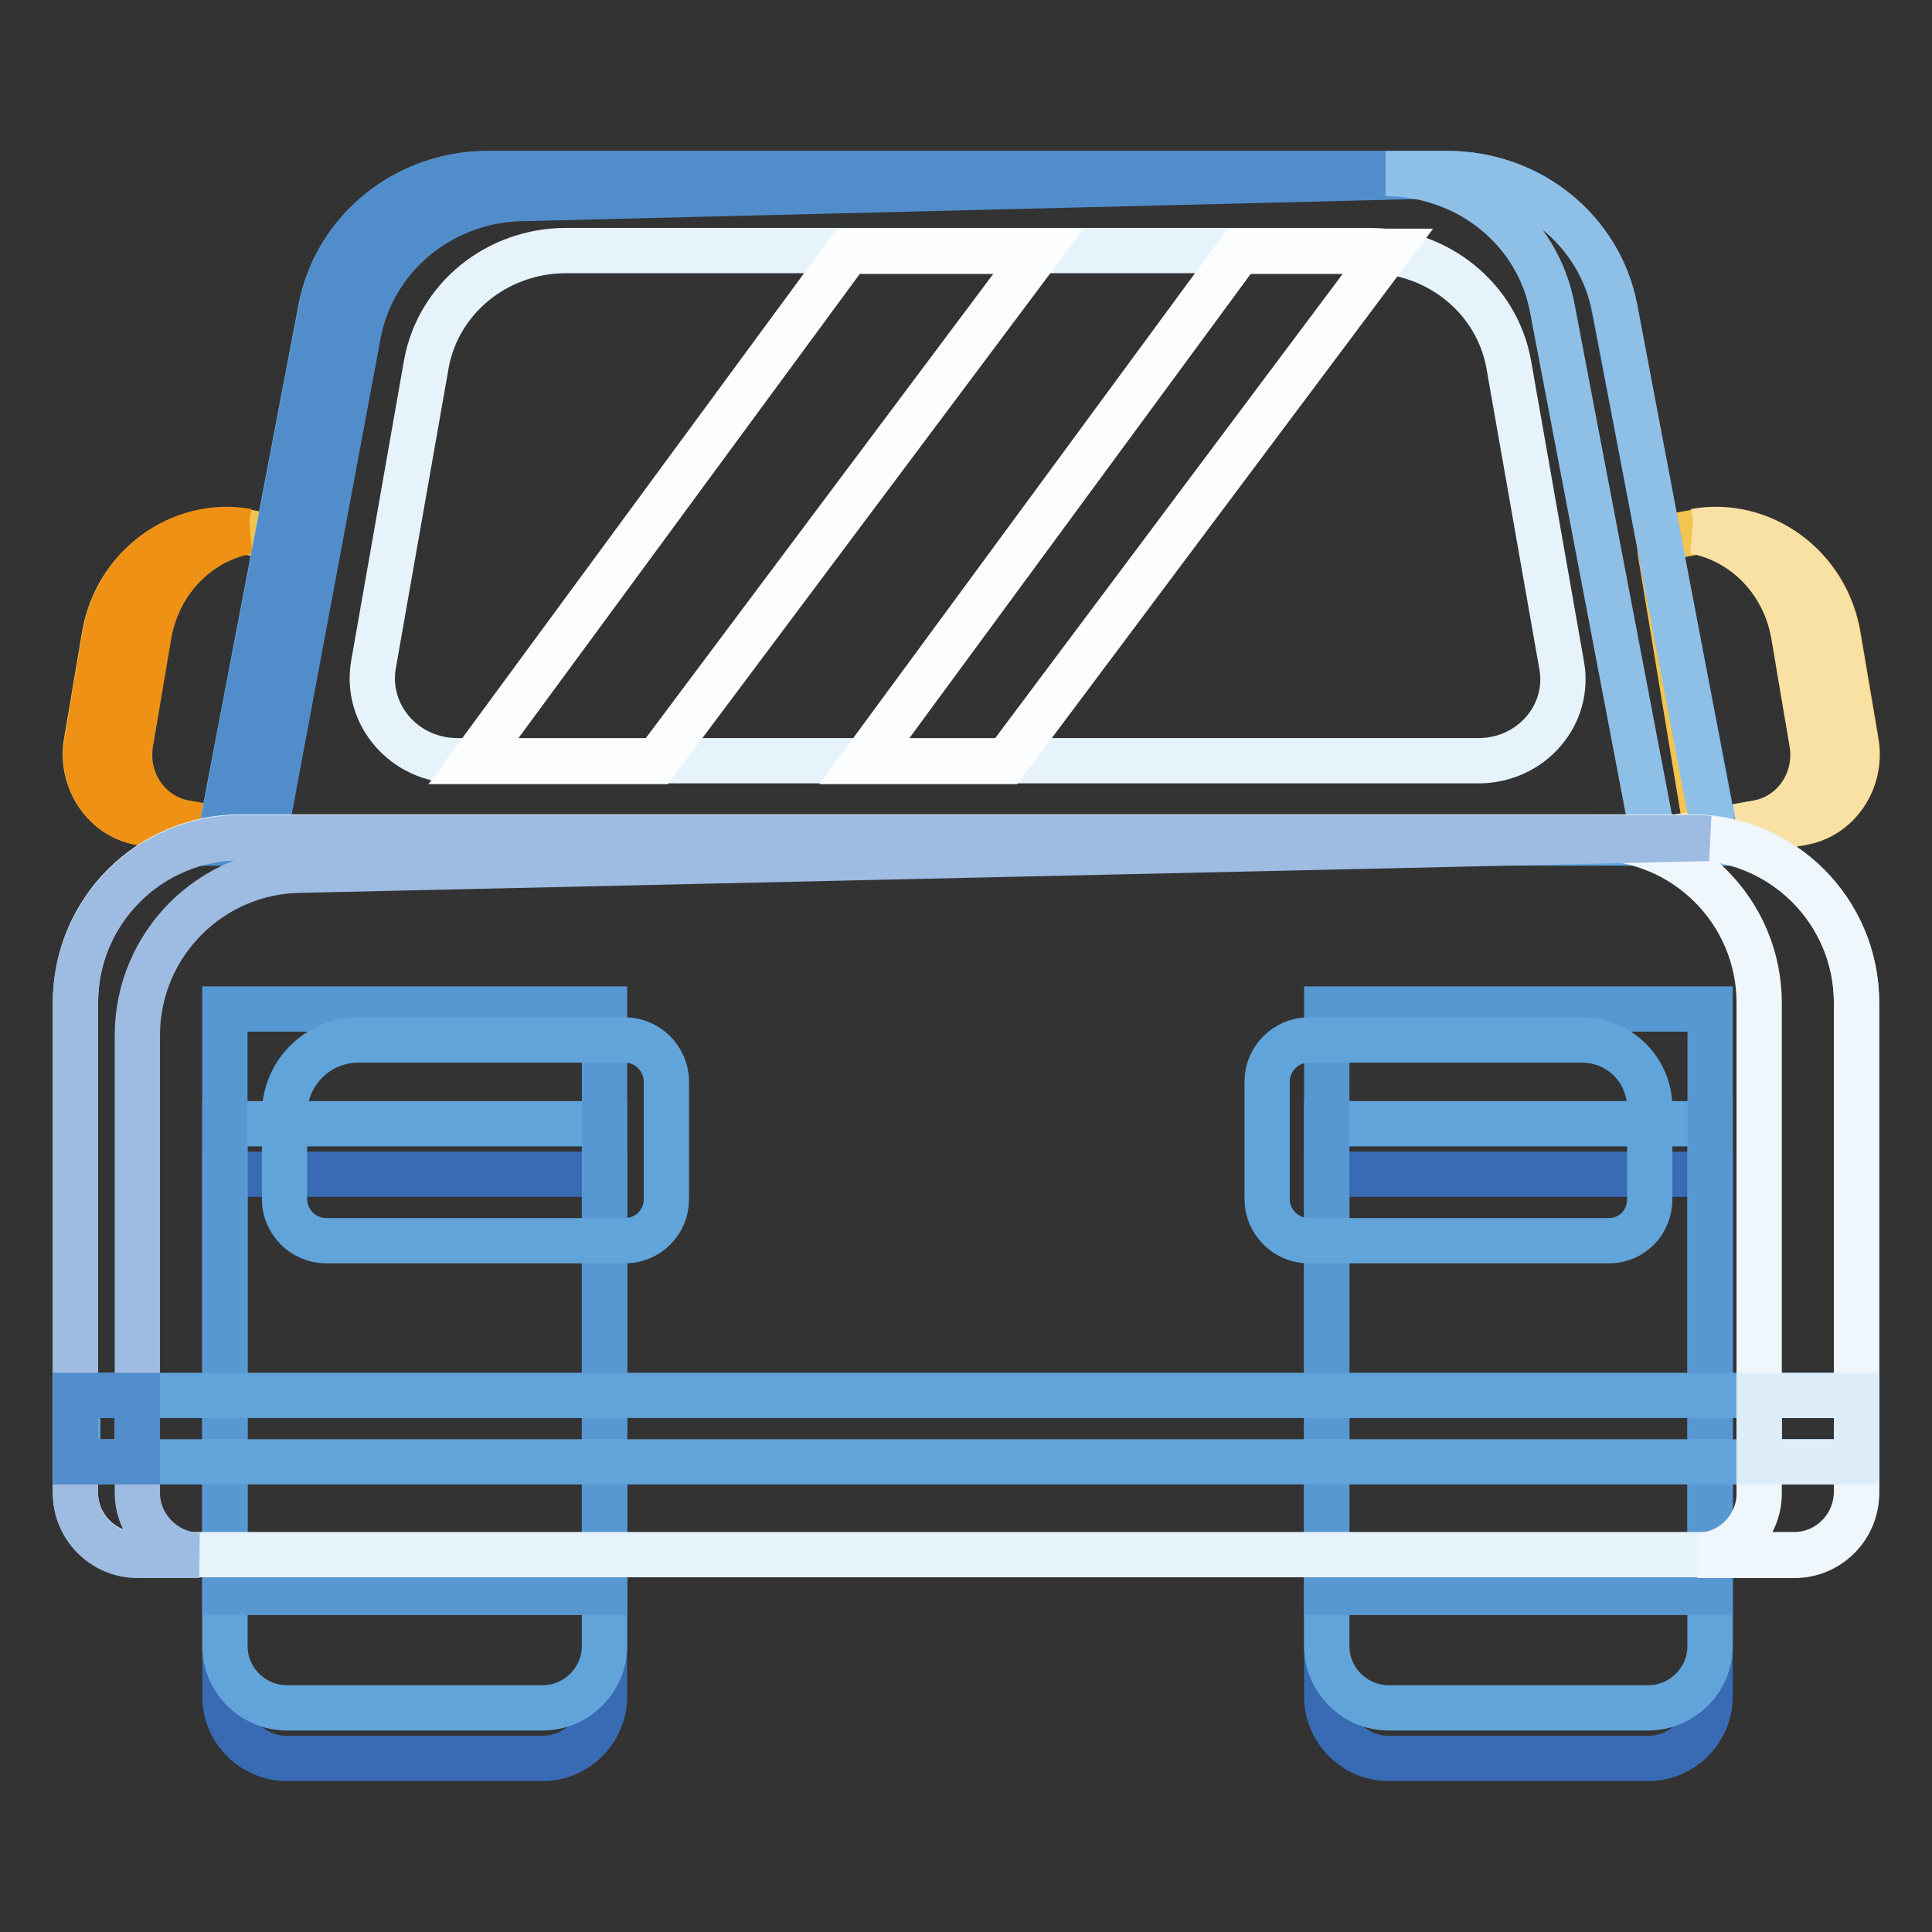
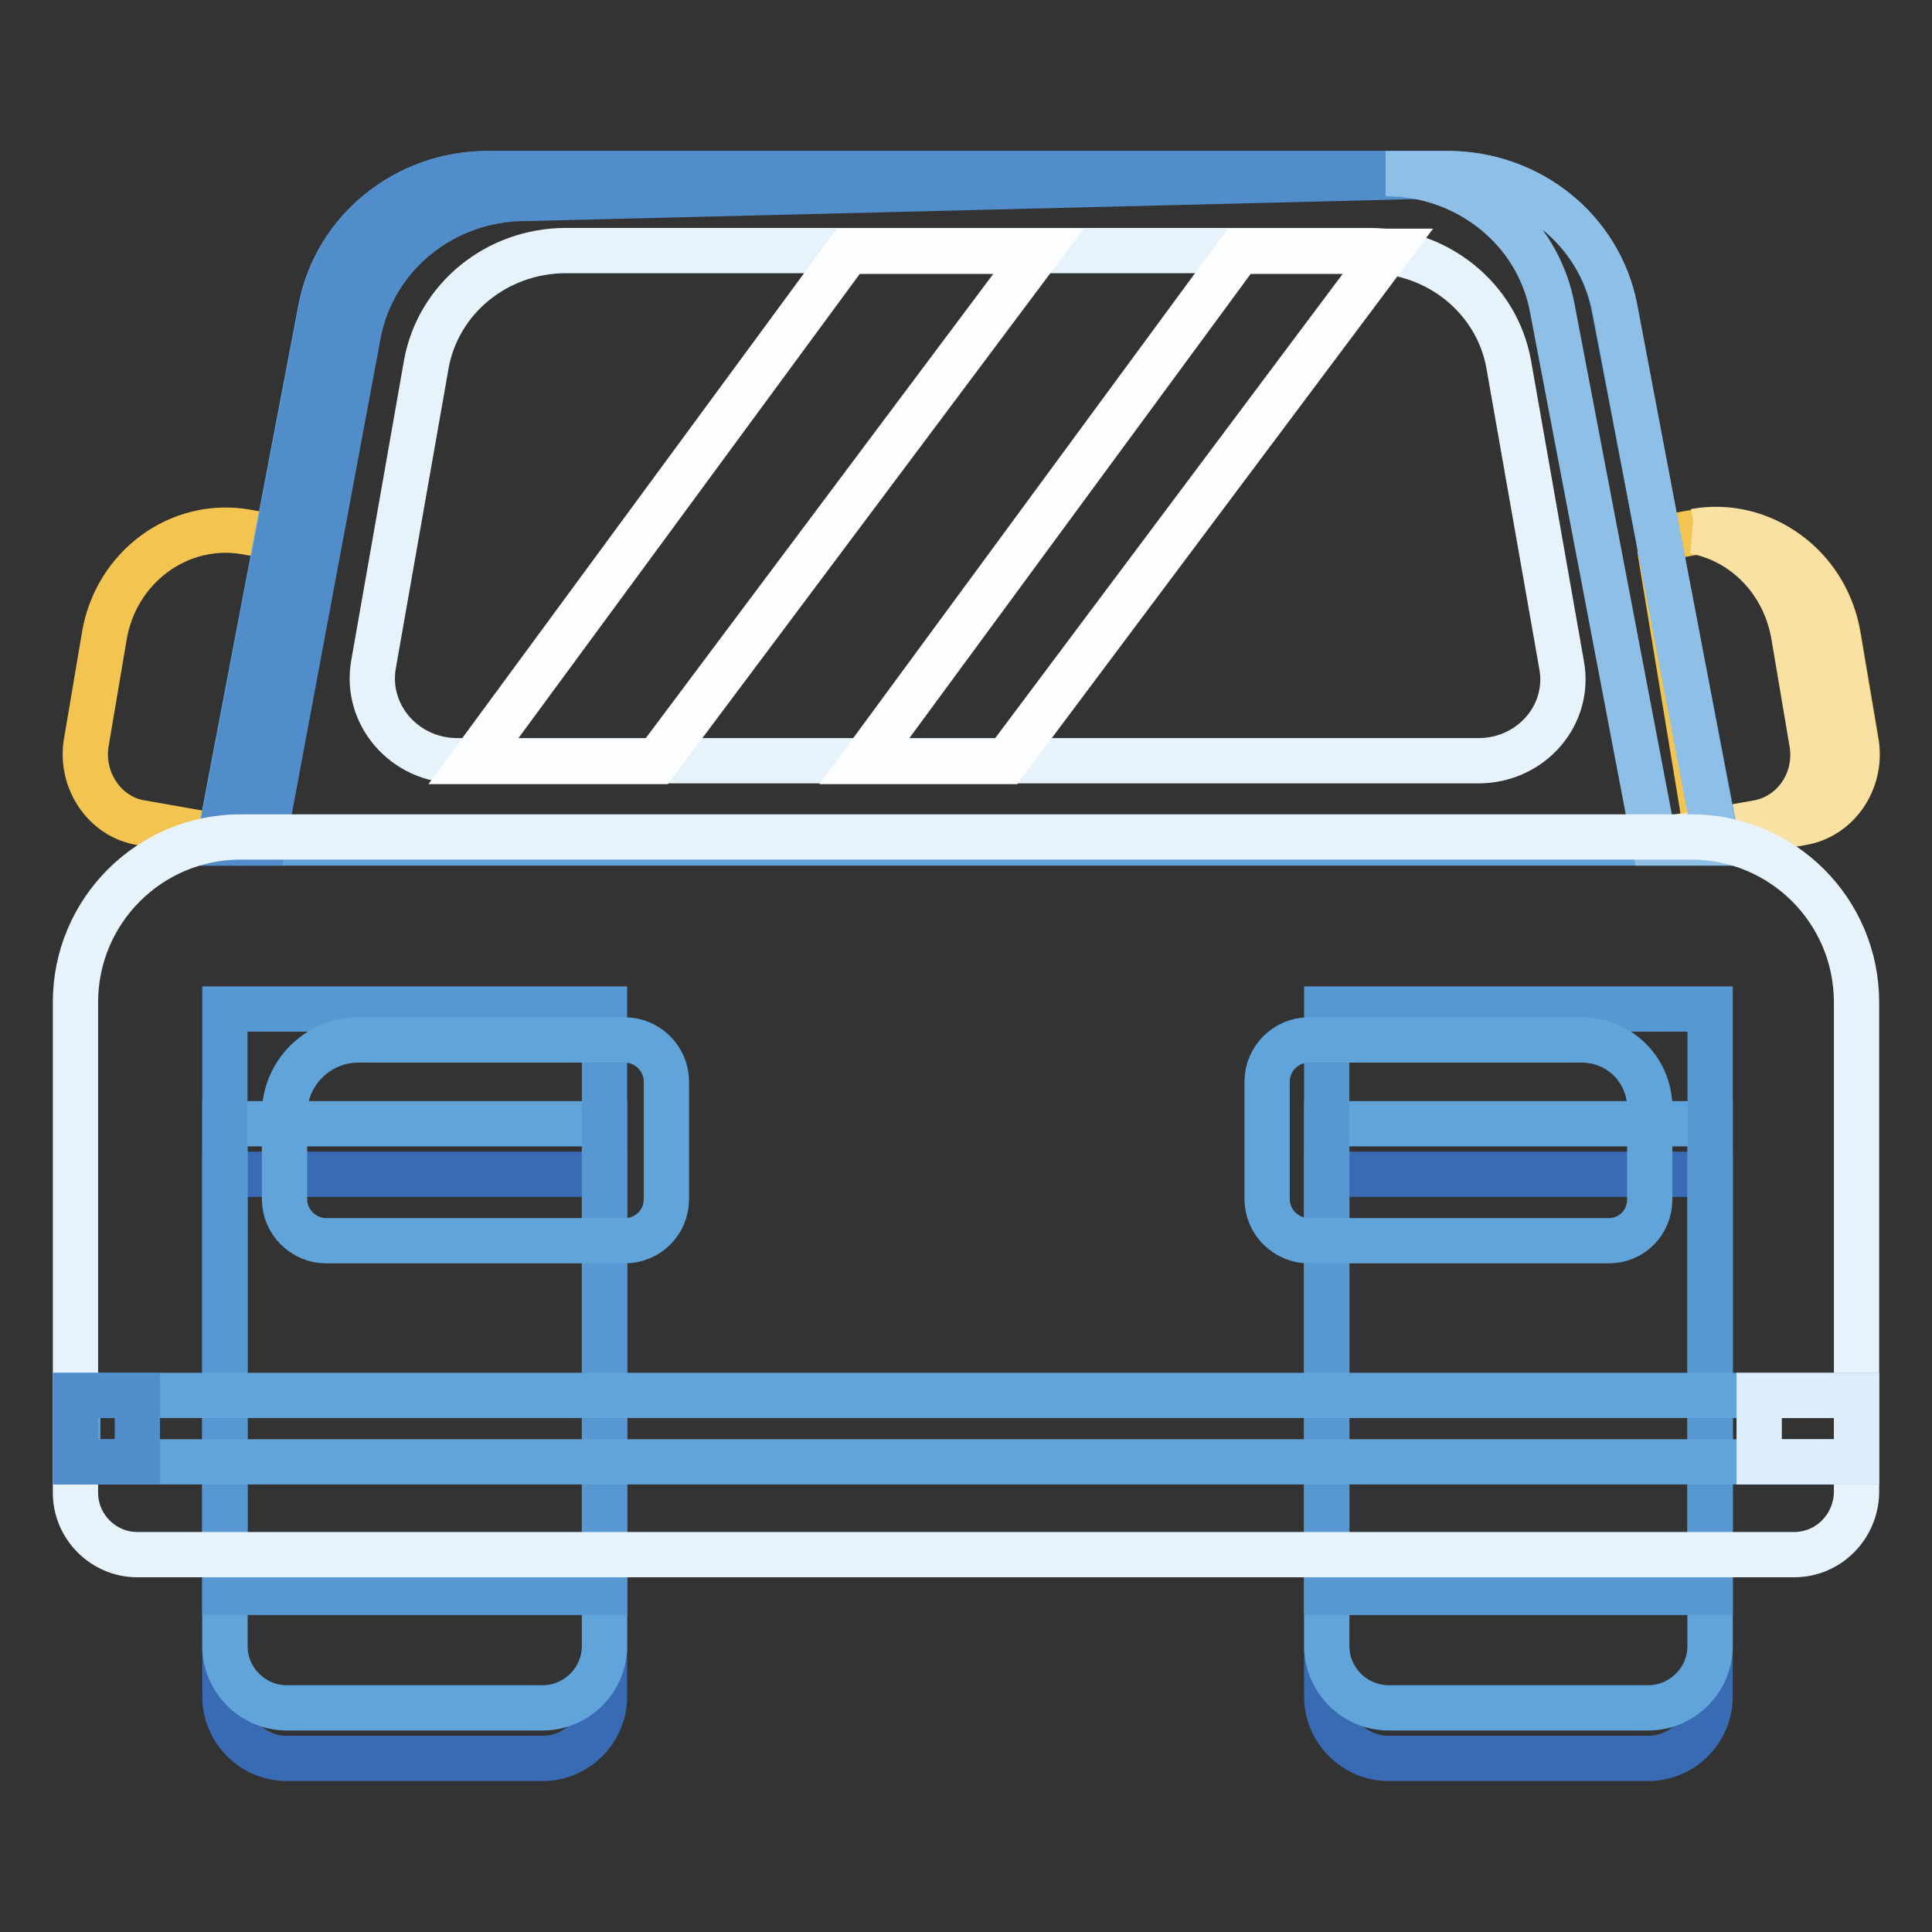
<svg xmlns="http://www.w3.org/2000/svg" version="1.1" x="0px" y="0px" viewBox="0 0 256 256" enable-background="new 0 0 256 256" xml:space="preserve">
  <rect x="0" y="0" width="256" height="256" fill="#333333" stroke="none" />
  <g>
    <path stroke-width="6" fill-opacity="0" stroke="#f3c450" d="M18.6,109l10.8,1.9c0.9,0.2,1.8-0.5,2-1.4l6-36.3c0.2-1-0.5-1.9-1.4-2.1l-3.3-0.6 c-8.9-1.6-17.4,4.6-18.9,13.9l-2.4,14.2C10.7,103.5,13.9,108.2,18.6,109z M238.8,109l-10.8,1.9c-0.9,0.2-1.8-0.5-2-1.4l-6-36.3 c-0.2-1,0.5-1.9,1.4-2.1l3.3-0.6c8.9-1.6,17.4,4.6,18.9,13.9l2.4,14.2C246.7,103.5,243.5,108.2,238.8,109L238.8,109z" />
    <path stroke-width="6" fill-opacity="0" stroke="#f9e1a4" d="M245.9,98.5l-2.4-14.2c-1.5-9.2-10-15.5-18.9-13.9l-0.1,0c6.6,1.2,12,6.6,13.2,13.9l2.4,14.2 c0.8,5-2.4,9.6-7.1,10.5l-6.8,1.2c0.4,0.5,1,0.8,1.7,0.7l10.8-1.9C243.5,108.2,246.7,103.5,245.9,98.5L245.9,98.5z" />
-     <path stroke-width="6" fill-opacity="0" stroke="#ef9115" d="M11.5,98.5l2.4-14.2c1.5-9.2,10-15.5,18.9-13.9l0.1,0c-6.6,1.2-12,6.6-13.2,13.9l-2.4,14.2 c-0.8,5,2.4,9.6,7.1,10.5l6.8,1.2c-0.4,0.5-1,0.8-1.7,0.7L18.6,109C13.9,108.2,10.7,103.5,11.5,98.5z" />
    <path stroke-width="6" fill-opacity="0" stroke="#386bb4" d="M71.9,233H38c-4.5,0-8.2-3.7-8.2-8.2v-69.2h50.3v69.2C80.1,229.3,76.4,233,71.9,233z M218.4,233H184 c-4.5,0-8.2-3.7-8.2-8.2v-69.2h50.8v69.2C226.6,229.3,222.9,233,218.4,233z" />
    <path stroke-width="6" fill-opacity="0" stroke="#61a4da" d="M71.9,226.3H38c-4.5,0-8.2-3.7-8.2-8.2v-69.2h50.3v69.2C80.1,222.6,76.4,226.3,71.9,226.3z M218.4,226.3 H184c-4.5,0-8.2-3.7-8.2-8.2v-69.2h50.8v69.2C226.6,222.6,222.9,226.3,218.4,226.3z" />
    <path stroke-width="6" fill-opacity="0" stroke="#5898d2" d="M175.8,133.7h50.8V211h-50.8V133.7z" />
    <path stroke-width="6" fill-opacity="0" stroke="#61a4da" d="M227.5,111.7H29l13.5-70.8C44.5,30.5,53.8,23,64.6,23h127.2c10.9,0,20.2,7.5,22.1,17.9L227.5,111.7z" />
    <path stroke-width="6" fill-opacity="0" stroke="#518dcb" d="M69.6,26.3l125.4-3.1c-1-0.1-2.1-0.2-3.2-0.2H64.7c-10.9,0-20.2,7.5-22.1,17.9l-13.5,70.8h5.8l12.6-67.5 C49.5,33.8,58.8,26.3,69.6,26.3z" />
    <path stroke-width="6" fill-opacity="0" stroke="#8ebfe7" d="M214,40.9C212,30.5,202.7,23,191.8,23h-8.2c10.9,0,20.2,7.5,22.1,17.9l13.5,70.8h8.2L214,40.9z" />
    <path stroke-width="6" fill-opacity="0" stroke="#e6f3fb" d="M195.9,100.8H60.6c-7,0-12.3-6.1-11.1-12.8l7-39.8c1.6-8.7,9.4-15,18.5-15h106.4c9.1,0,16.9,6.3,18.5,15 l7,39.8C208.2,94.7,202.9,100.8,195.9,100.8z" />
    <path stroke-width="6" fill-opacity="0" stroke="#5898d2" d="M29.8,133.7h50.3V211H29.8V133.7z" />
    <path stroke-width="6" fill-opacity="0" stroke="#e6f3fb" d="M237.7,206H18.2c-4.5,0-8.2-3.7-8.2-8.2v-65c0-12.1,9.8-21.9,21.9-21.9h192.2c12.1,0,21.9,9.8,21.9,21.9v65 C245.9,202.3,242.3,206,237.7,206L237.7,206z" />
    <path stroke-width="6" fill-opacity="0" stroke="#61a4da" d="M82.8,164.4H43.2c-3,0-5.5-2.5-5.5-5.5v-11.3c0-5.4,4.4-9.8,9.8-9.8h35.3c3,0,5.5,2.5,5.5,5.5v15.6 C88.3,162,85.8,164.4,82.8,164.4z M10.3,184.9h235.7v8.8H10.3V184.9z M213.2,164.4h-39.8c-3,0-5.5-2.5-5.5-5.5v-15.6 c0-3,2.5-5.5,5.5-5.5h36.2c5,0,9,4,9,9v12.1C218.6,162,216.2,164.4,213.2,164.4L213.2,164.4z" />
    <path stroke-width="6" fill-opacity="0" stroke="#fbfdff" d="M112.4,33.3l-49.7,67.6H87l50.6-67.6H112.4z M164.2,33.3l-49.7,67.6h18.8l50.6-67.6H164.2z" />
-     <path stroke-width="6" fill-opacity="0" stroke="#f0f7fc" d="M224.1,111h-12.9c12.1,0,21.9,9.8,21.9,21.9v65c0,4.5-3.7,8.2-8.2,8.2h12.9c4.5,0,8.2-3.7,8.2-8.2v-65 C246,120.8,236.2,111,224.1,111z" />
    <path stroke-width="6" fill-opacity="0" stroke="#ddedf9" d="M233.1,184.9H246v8.8h-12.9V184.9z" />
-     <path stroke-width="6" fill-opacity="0" stroke="#9ebbe2" d="M18.2,197.8v-60.6c0-12.1,9.8-21.9,21.9-21.9l186.3-4.2c-0.8-0.1-1.6-0.1-2.4-0.1H31.9 c-12.1,0-21.9,9.8-21.9,21.9v65c0,4.5,3.7,8.2,8.2,8.2h8.2C21.9,206,18.2,202.3,18.2,197.8z" />
    <path stroke-width="6" fill-opacity="0" stroke="#518dcb" d="M10,184.9h8.2v8.8H10V184.9z" />
  </g>
</svg>